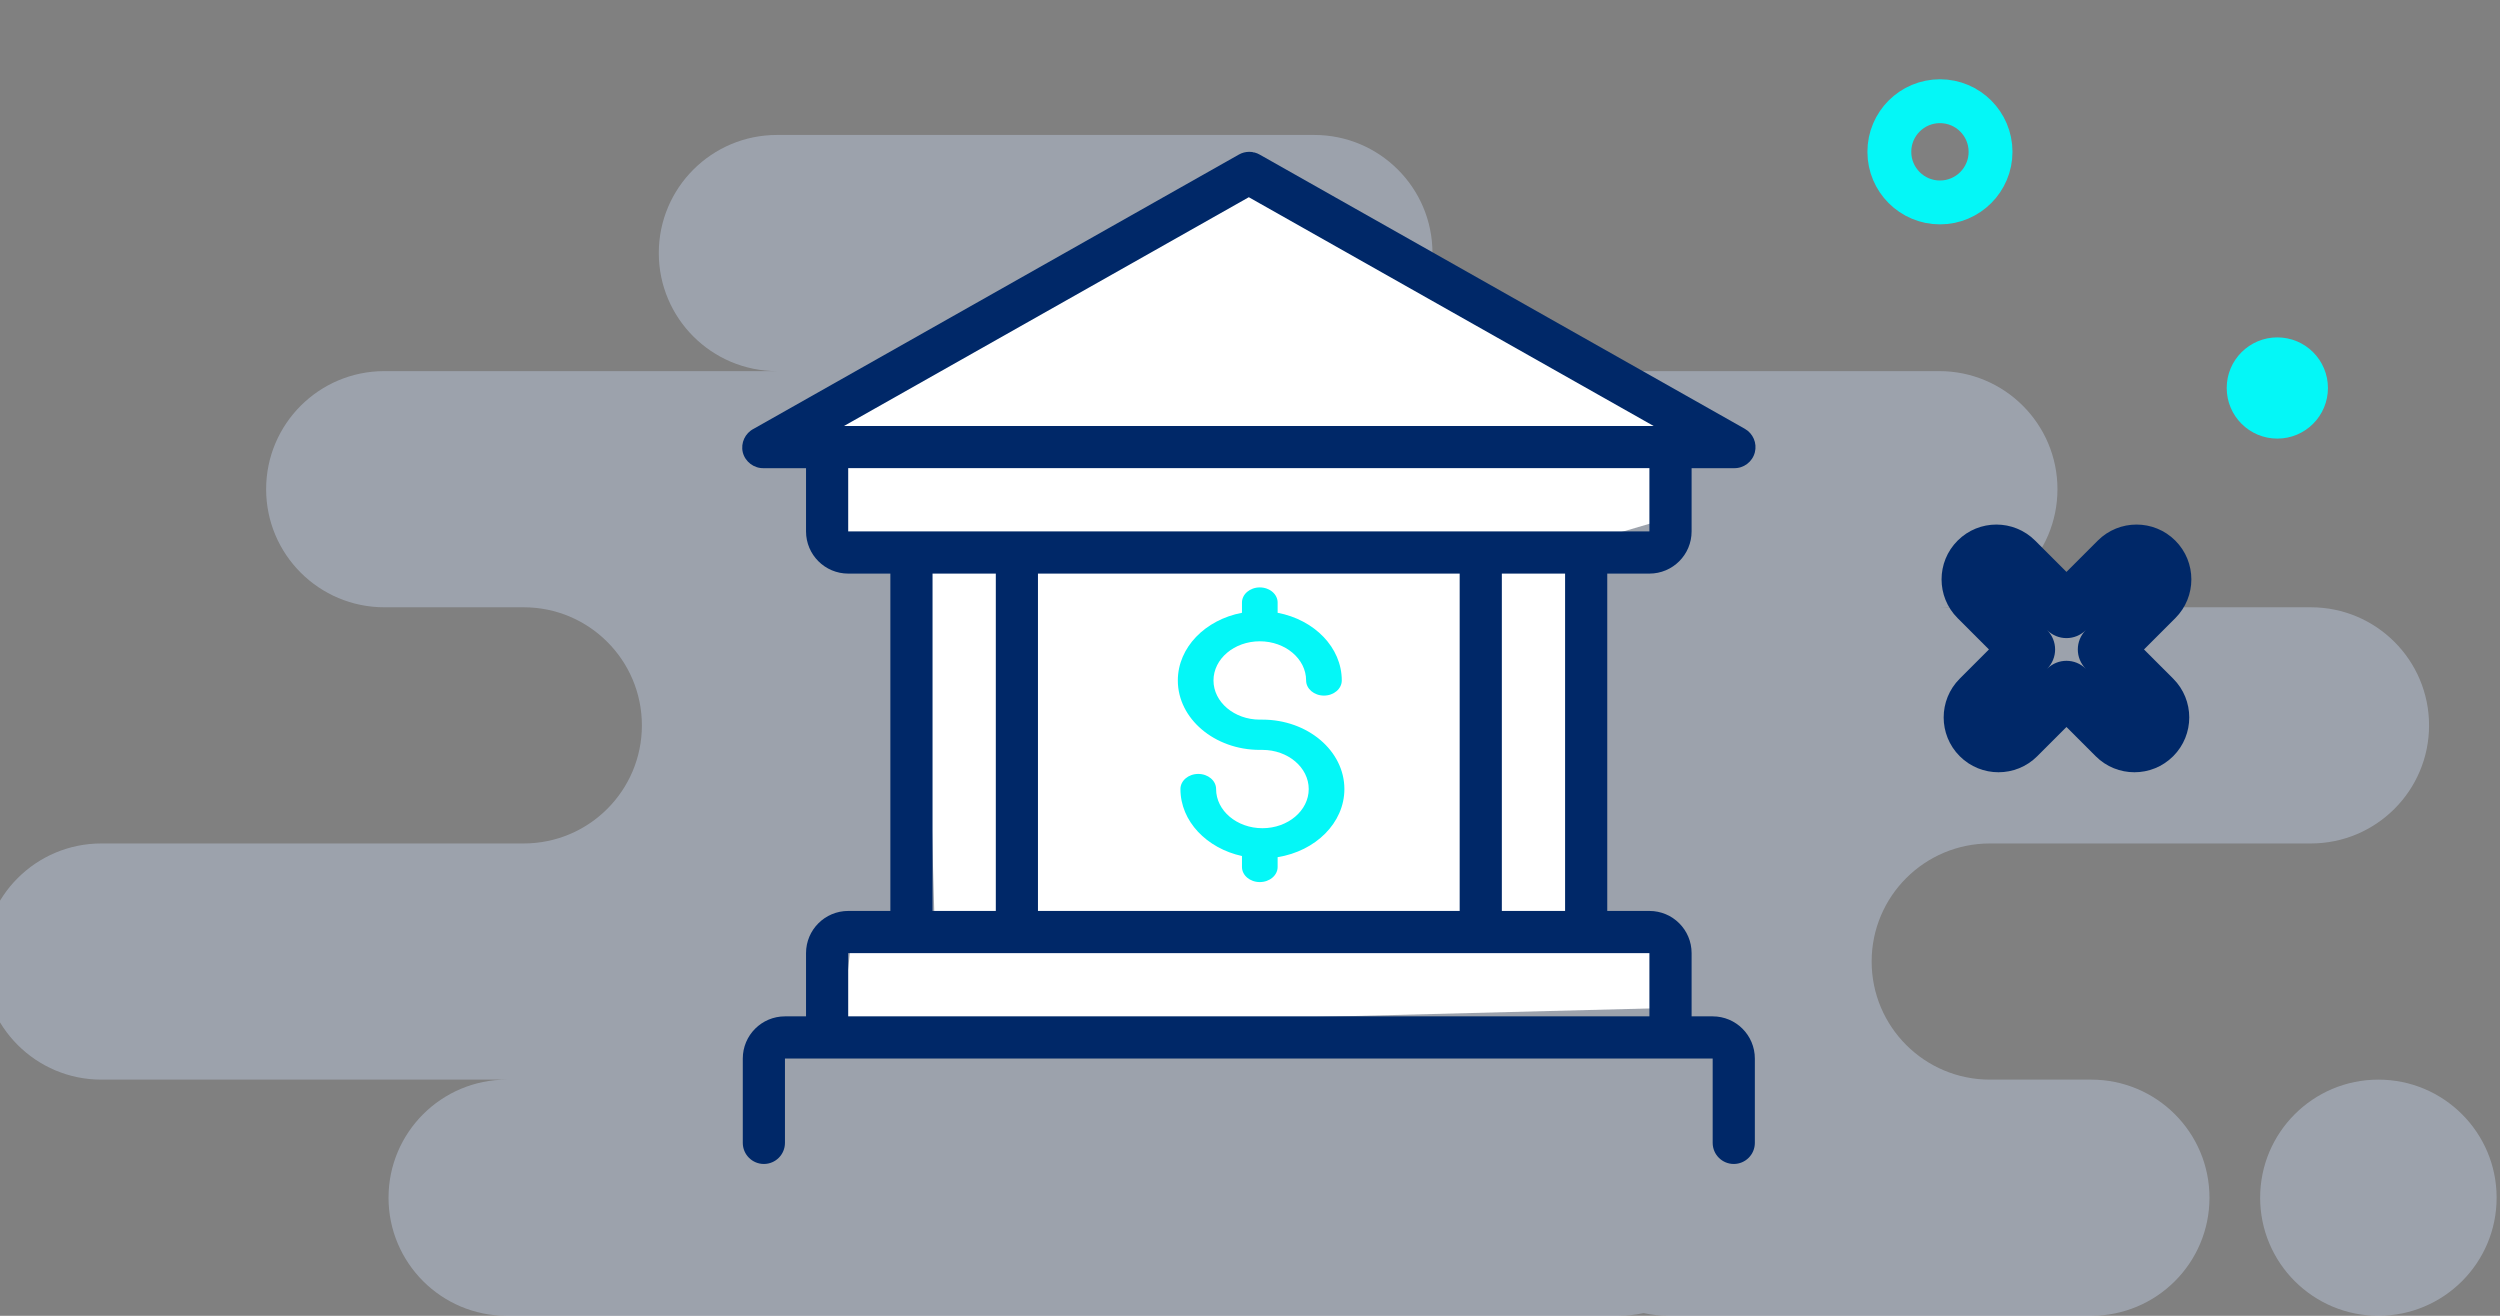
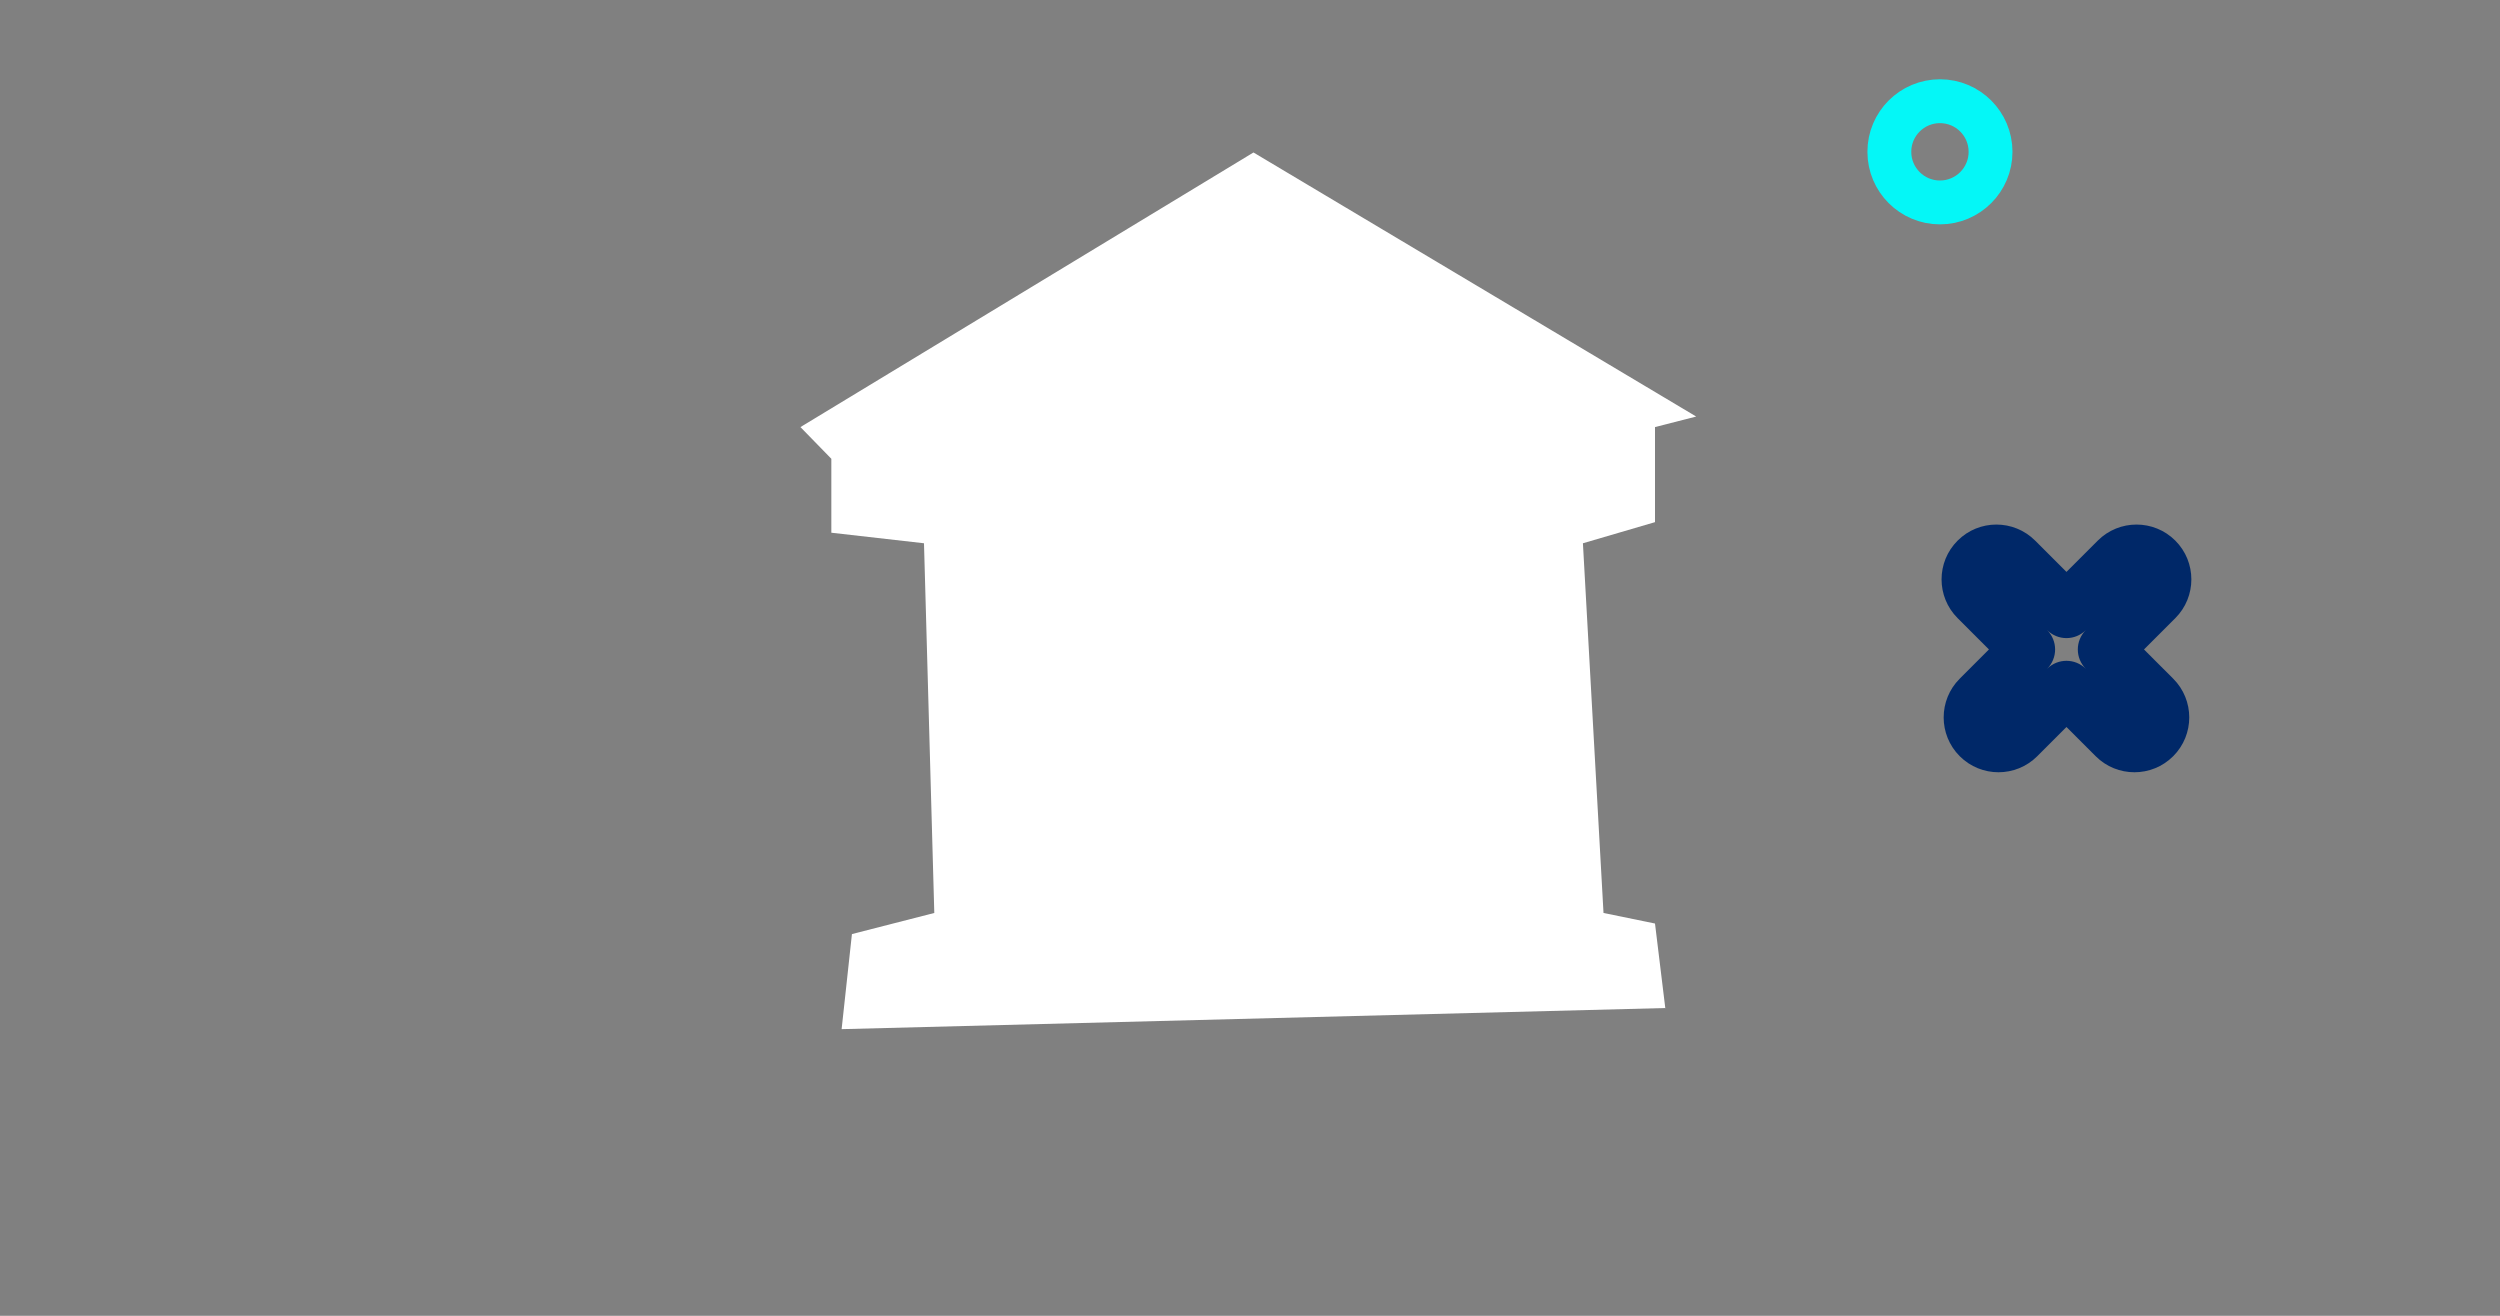
<svg xmlns="http://www.w3.org/2000/svg" width="114" height="60" viewBox="0 0 114 60" fill="none">
  <rect x="0" y="0" width="114" height="60" fill="#808080" stroke="none" />
-   <path opacity="0.35" fill-rule="evenodd" clip-rule="evenodd" d="M23.108 60H73.793C74.19 60 74.576 59.957 74.948 59.876C75.321 59.957 75.707 60 76.104 60H95.36C98.338 60 100.752 57.589 100.752 54.615C100.752 51.642 98.338 49.231 95.36 49.231H90.739C87.761 49.231 85.347 46.82 85.347 43.846C85.347 40.872 87.761 38.462 90.739 38.462H105.373C108.351 38.462 110.765 36.051 110.765 33.077C110.765 30.103 108.351 27.692 105.373 27.692H88.428C91.406 27.692 93.82 25.282 93.82 22.308C93.82 19.334 91.406 16.923 88.428 16.923H59.929C62.906 16.923 65.32 14.512 65.32 11.538C65.32 8.565 62.906 6.154 59.929 6.154H35.432C32.455 6.154 30.041 8.565 30.041 11.538C30.041 14.512 32.455 16.923 35.432 16.923H17.528C14.55 16.923 12.136 19.334 12.136 22.308C12.136 25.282 14.55 27.692 17.528 27.692H23.879C26.857 27.692 29.27 30.103 29.27 33.077C29.27 36.051 26.857 38.462 23.879 38.462H4.622C1.645 38.462 -0.769 40.872 -0.769 43.846C-0.769 46.82 1.645 49.231 4.622 49.231H23.108C20.131 49.231 17.717 51.642 17.717 54.615C17.717 57.589 20.131 60 23.108 60ZM113.846 54.615C113.846 57.589 111.432 60 108.454 60C105.477 60 103.063 57.589 103.063 54.615C103.063 51.642 105.477 49.231 108.454 49.231C111.432 49.231 113.846 51.642 113.846 54.615Z" fill="#D1E3FF" />
  <path fill-rule="evenodd" clip-rule="evenodd" d="M88.462 9.231C89.736 9.231 90.769 8.197 90.769 6.923C90.769 5.648 89.736 4.615 88.462 4.615C87.187 4.615 86.154 5.648 86.154 6.923C86.154 8.197 87.187 9.231 88.462 9.231Z" stroke="#04F7F7" stroke-width="2" />
-   <path fill-rule="evenodd" clip-rule="evenodd" d="M103.846 20C105.121 20 106.154 18.967 106.154 17.692C106.154 16.418 105.121 15.385 103.846 15.385C102.572 15.385 101.538 16.418 101.538 17.692C101.538 18.967 102.572 20 103.846 20Z" fill="#04F7F7" />
  <path d="M91.919 25.536L91.035 26.42L91.919 25.536ZM90.152 27.304L89.268 28.188L90.152 27.304ZM92.463 29.615L93.347 30.499C93.835 30.011 93.835 29.22 93.347 28.731L92.463 29.615ZM90.247 31.831L91.131 32.715L90.247 31.831ZM90.247 33.599L89.364 34.483L89.364 34.483L90.247 33.599ZM92.015 33.599L92.899 34.483L92.899 34.483L92.015 33.599ZM94.231 31.383L95.115 30.499C94.626 30.011 93.835 30.011 93.347 30.499L94.231 31.383ZM96.447 33.599L95.563 34.483L95.563 34.483L96.447 33.599ZM98.214 33.599L99.098 34.483L99.098 34.483L98.214 33.599ZM98.214 31.831L99.098 30.947L99.098 30.947L98.214 31.831ZM95.999 29.615L95.115 28.731C94.626 29.22 94.626 30.011 95.115 30.499L95.999 29.615ZM98.31 27.304L97.426 26.42L97.426 26.42L98.31 27.304ZM98.31 25.536L97.426 26.42L98.31 25.536ZM96.542 25.536L95.658 24.652L96.542 25.536ZM94.231 27.847L93.347 28.731C93.835 29.22 94.626 29.22 95.115 28.731L94.231 27.847ZM91.035 26.42L91.035 26.42L92.803 24.652C91.827 23.676 90.244 23.676 89.268 24.652L91.035 26.42ZM91.035 26.42L91.035 26.42L89.268 24.652C88.291 25.628 88.291 27.211 89.268 28.188L91.035 26.42ZM93.347 28.731L91.035 26.42L89.268 28.188L91.579 30.499L93.347 28.731ZM91.131 32.715L93.347 30.499L91.579 28.731L89.364 30.947L91.131 32.715ZM91.131 32.715L91.131 32.715L89.364 30.947C88.387 31.923 88.387 33.506 89.364 34.483L91.131 32.715ZM91.131 32.715L91.131 32.715L89.364 34.483C90.34 35.459 91.923 35.459 92.899 34.483L91.131 32.715ZM93.347 30.499L91.131 32.715L92.899 34.483L95.115 32.267L93.347 30.499ZM97.33 32.715L95.115 30.499L93.347 32.267L95.563 34.483L97.33 32.715ZM97.33 32.715L97.33 32.715L95.563 34.483C96.539 35.459 98.122 35.459 99.098 34.483L97.33 32.715ZM97.33 32.715L97.33 32.715L99.098 34.483C100.074 33.506 100.074 31.923 99.098 30.947L97.33 32.715ZM95.115 30.499L97.33 32.715L99.098 30.947L96.882 28.731L95.115 30.499ZM97.426 26.42L95.115 28.731L96.882 30.499L99.194 28.188L97.426 26.42ZM97.426 26.42L97.426 26.42L99.194 28.188C100.17 27.211 100.17 25.628 99.194 24.652L97.426 26.42ZM97.426 26.42H97.426L99.194 24.652C98.218 23.676 96.635 23.676 95.658 24.652L97.426 26.42ZM95.115 28.731L97.426 26.42L95.658 24.652L93.347 26.963L95.115 28.731ZM91.035 26.42L93.347 28.731L95.115 26.963L92.803 24.652L91.035 26.42Z" fill="#002868" />
  <path d="M57.158 6.953L36.5 19.475L37.909 20.92V24.292L42.134 24.773L42.604 41.631L38.848 42.594L38.378 46.929L75.937 45.966L75.468 42.113L73.12 41.631L72.181 24.773L75.468 23.81V19.475L77.346 18.994L57.158 6.953Z" fill="white" />
-   <path fill-rule="evenodd" clip-rule="evenodd" d="M78.098 46.346H77.137V43.462C77.137 42.4 76.276 41.539 75.214 41.539H73.291V26.156H75.214C76.276 26.156 77.137 25.295 77.137 24.233V21.349H79.06C79.51 21.363 79.909 21.063 80.021 20.628C80.129 20.205 79.94 19.764 79.56 19.551L57.446 7.052C57.149 6.88 56.782 6.88 56.485 7.052L34.371 19.551C33.976 19.752 33.77 20.196 33.871 20.628C33.983 21.063 34.383 21.363 34.833 21.349H36.755V24.233C36.755 25.295 37.617 26.156 38.678 26.156H40.601V41.539H38.678C37.617 41.539 36.755 42.4 36.755 43.462V46.346H35.794C34.732 46.346 33.871 47.207 33.871 48.269V52.115C33.871 52.646 34.302 53.077 34.833 53.077C35.364 53.077 35.794 52.646 35.794 52.115V48.269H78.098V52.115C78.098 52.646 78.529 53.077 79.06 53.077C79.591 53.077 80.021 52.646 80.021 52.115V48.269C80.021 47.207 79.16 46.346 78.098 46.346ZM38.486 19.425L56.946 8.993L75.406 19.425H38.486ZM38.678 21.348V24.232H75.213V21.348H38.678ZM71.368 26.156V41.539H68.484V26.156H71.368ZM66.561 41.539V26.156H47.331V41.539H66.561ZM45.409 26.155V41.539H42.524V26.155H45.409ZM38.678 46.346H75.213V43.462H38.678V46.346Z" fill="#002868" />
-   <path d="M57.447 34.195H57.566C58.731 34.195 59.678 34.996 59.678 35.981C59.678 36.965 58.731 37.766 57.566 37.766C56.401 37.766 55.454 36.965 55.454 35.981C55.454 35.599 55.091 35.291 54.641 35.291C54.192 35.291 53.828 35.599 53.828 35.981C53.828 37.452 55.025 38.681 56.634 39.035V39.533C56.634 39.915 56.998 40.223 57.447 40.223C57.896 40.223 58.26 39.915 58.26 39.533V39.087C59.99 38.81 61.304 37.525 61.304 35.981C61.304 34.235 59.627 32.815 57.566 32.815H57.447C56.282 32.815 55.335 32.013 55.335 31.029C55.335 30.044 56.282 29.243 57.447 29.243C58.612 29.243 59.559 30.044 59.559 31.029C59.559 31.41 59.923 31.719 60.372 31.719C60.821 31.719 61.185 31.41 61.185 31.029C61.185 29.521 59.93 28.259 58.26 27.943V27.476C58.26 27.095 57.896 26.786 57.447 26.786C56.998 26.786 56.634 27.095 56.634 27.476V27.943C54.964 28.259 53.709 29.521 53.709 31.029C53.709 32.774 55.386 34.195 57.447 34.195Z" fill="#04F7F7" />
</svg>